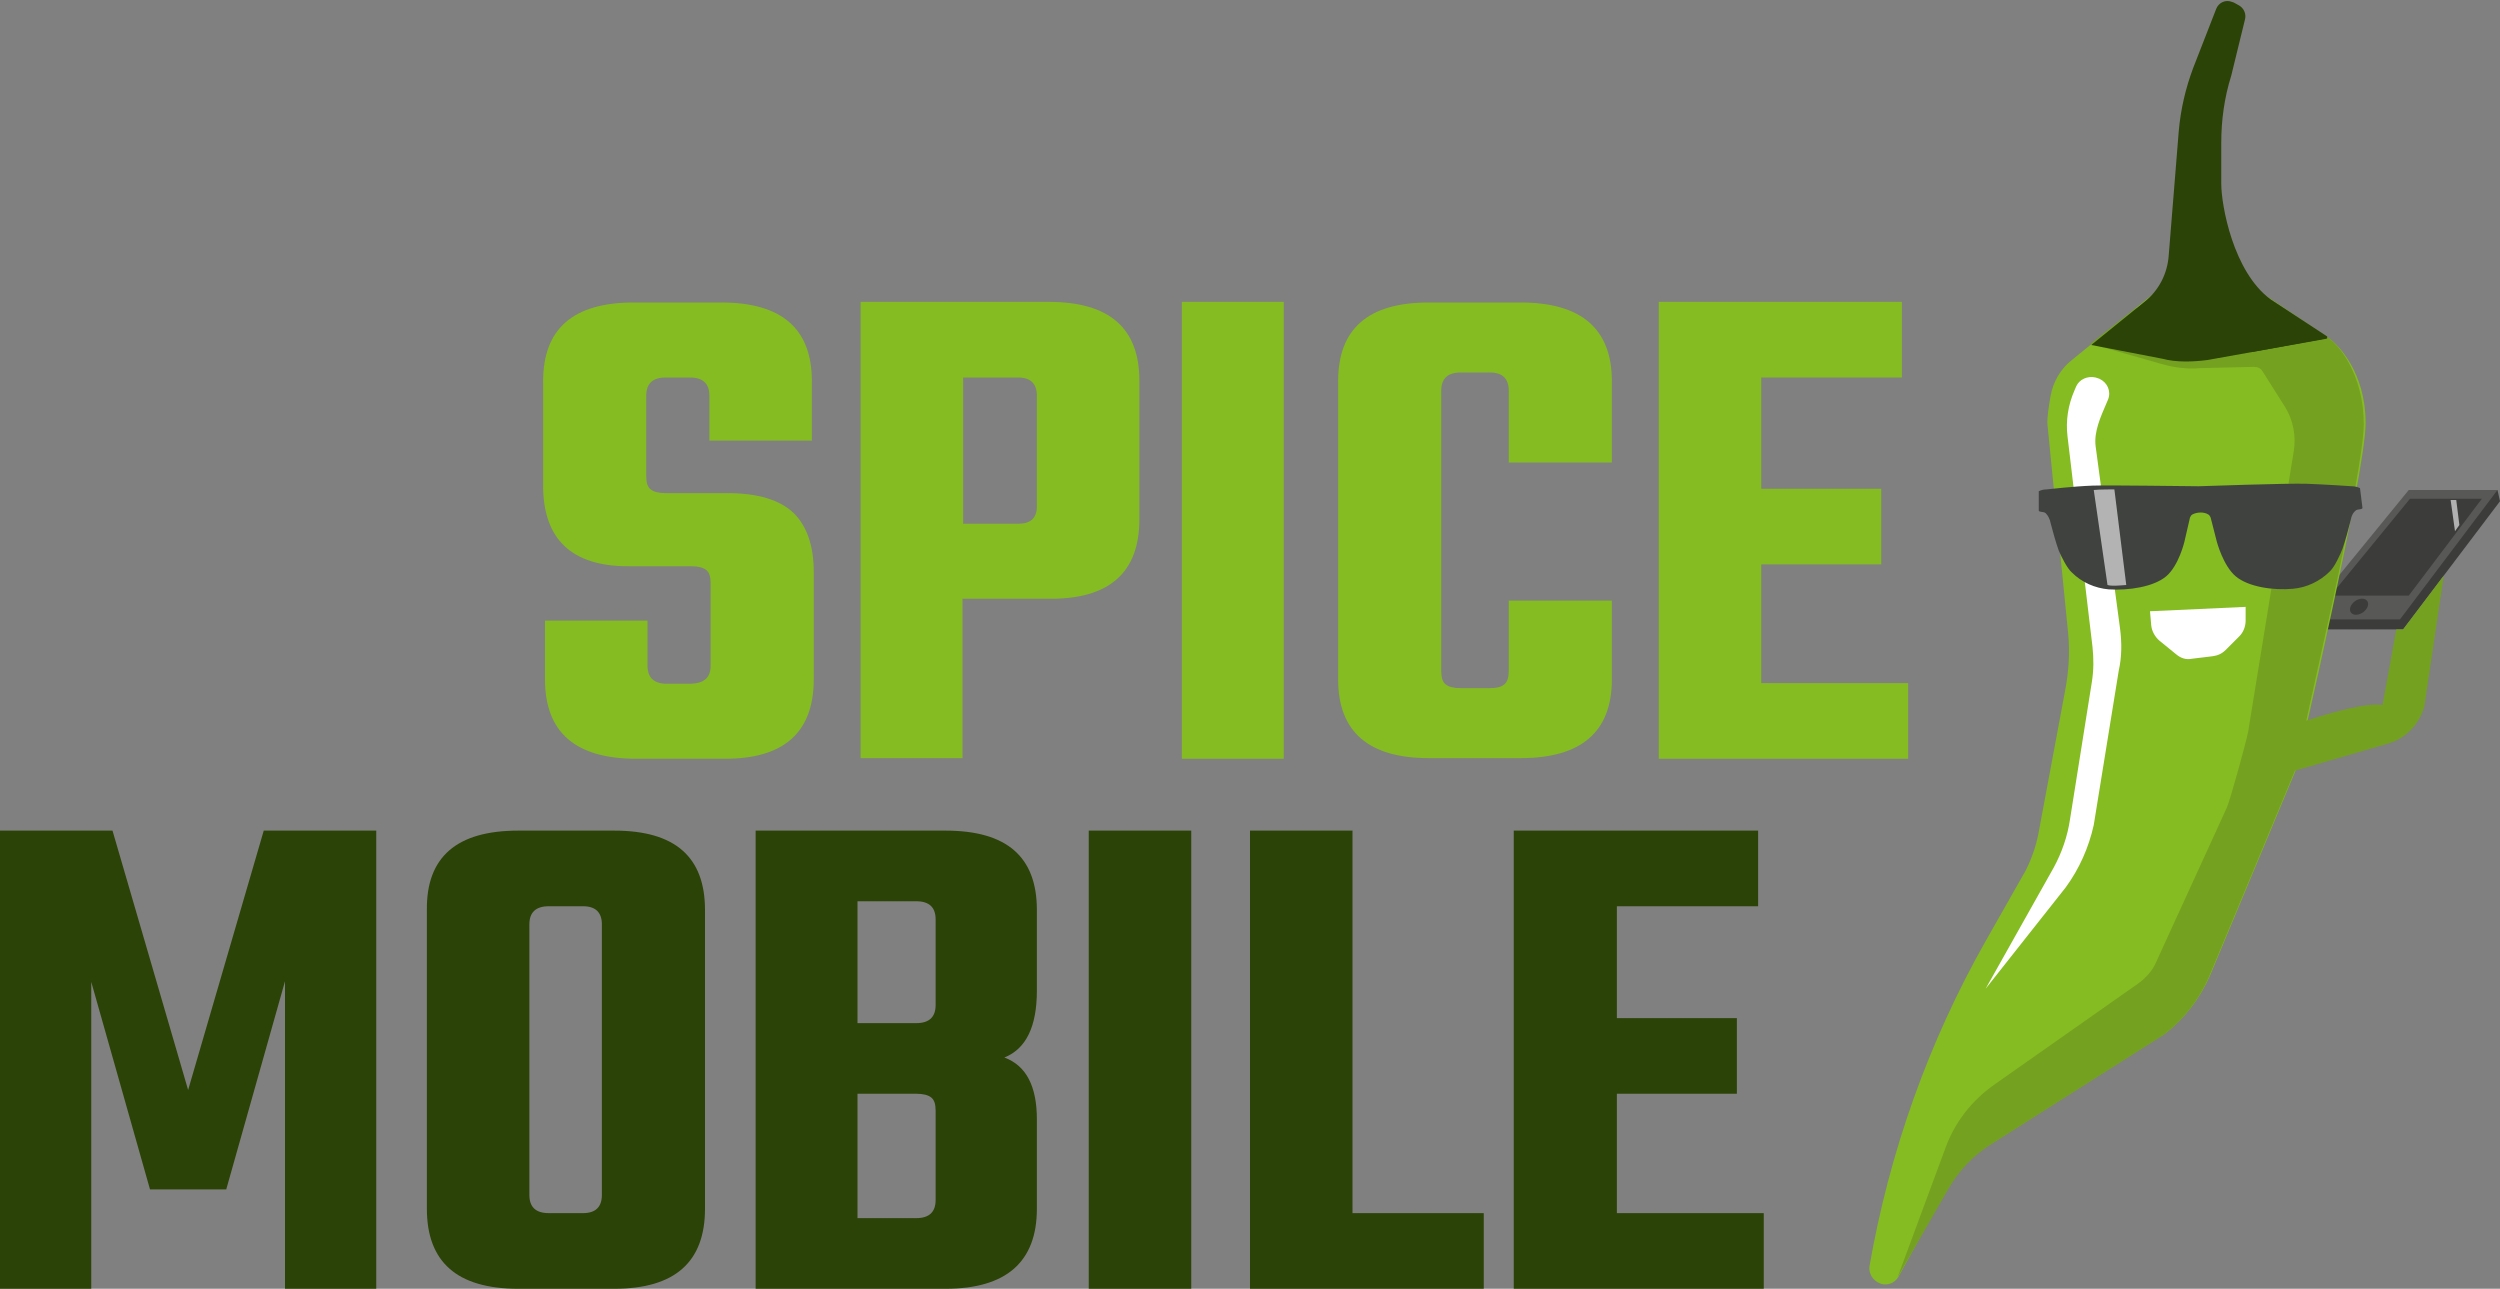
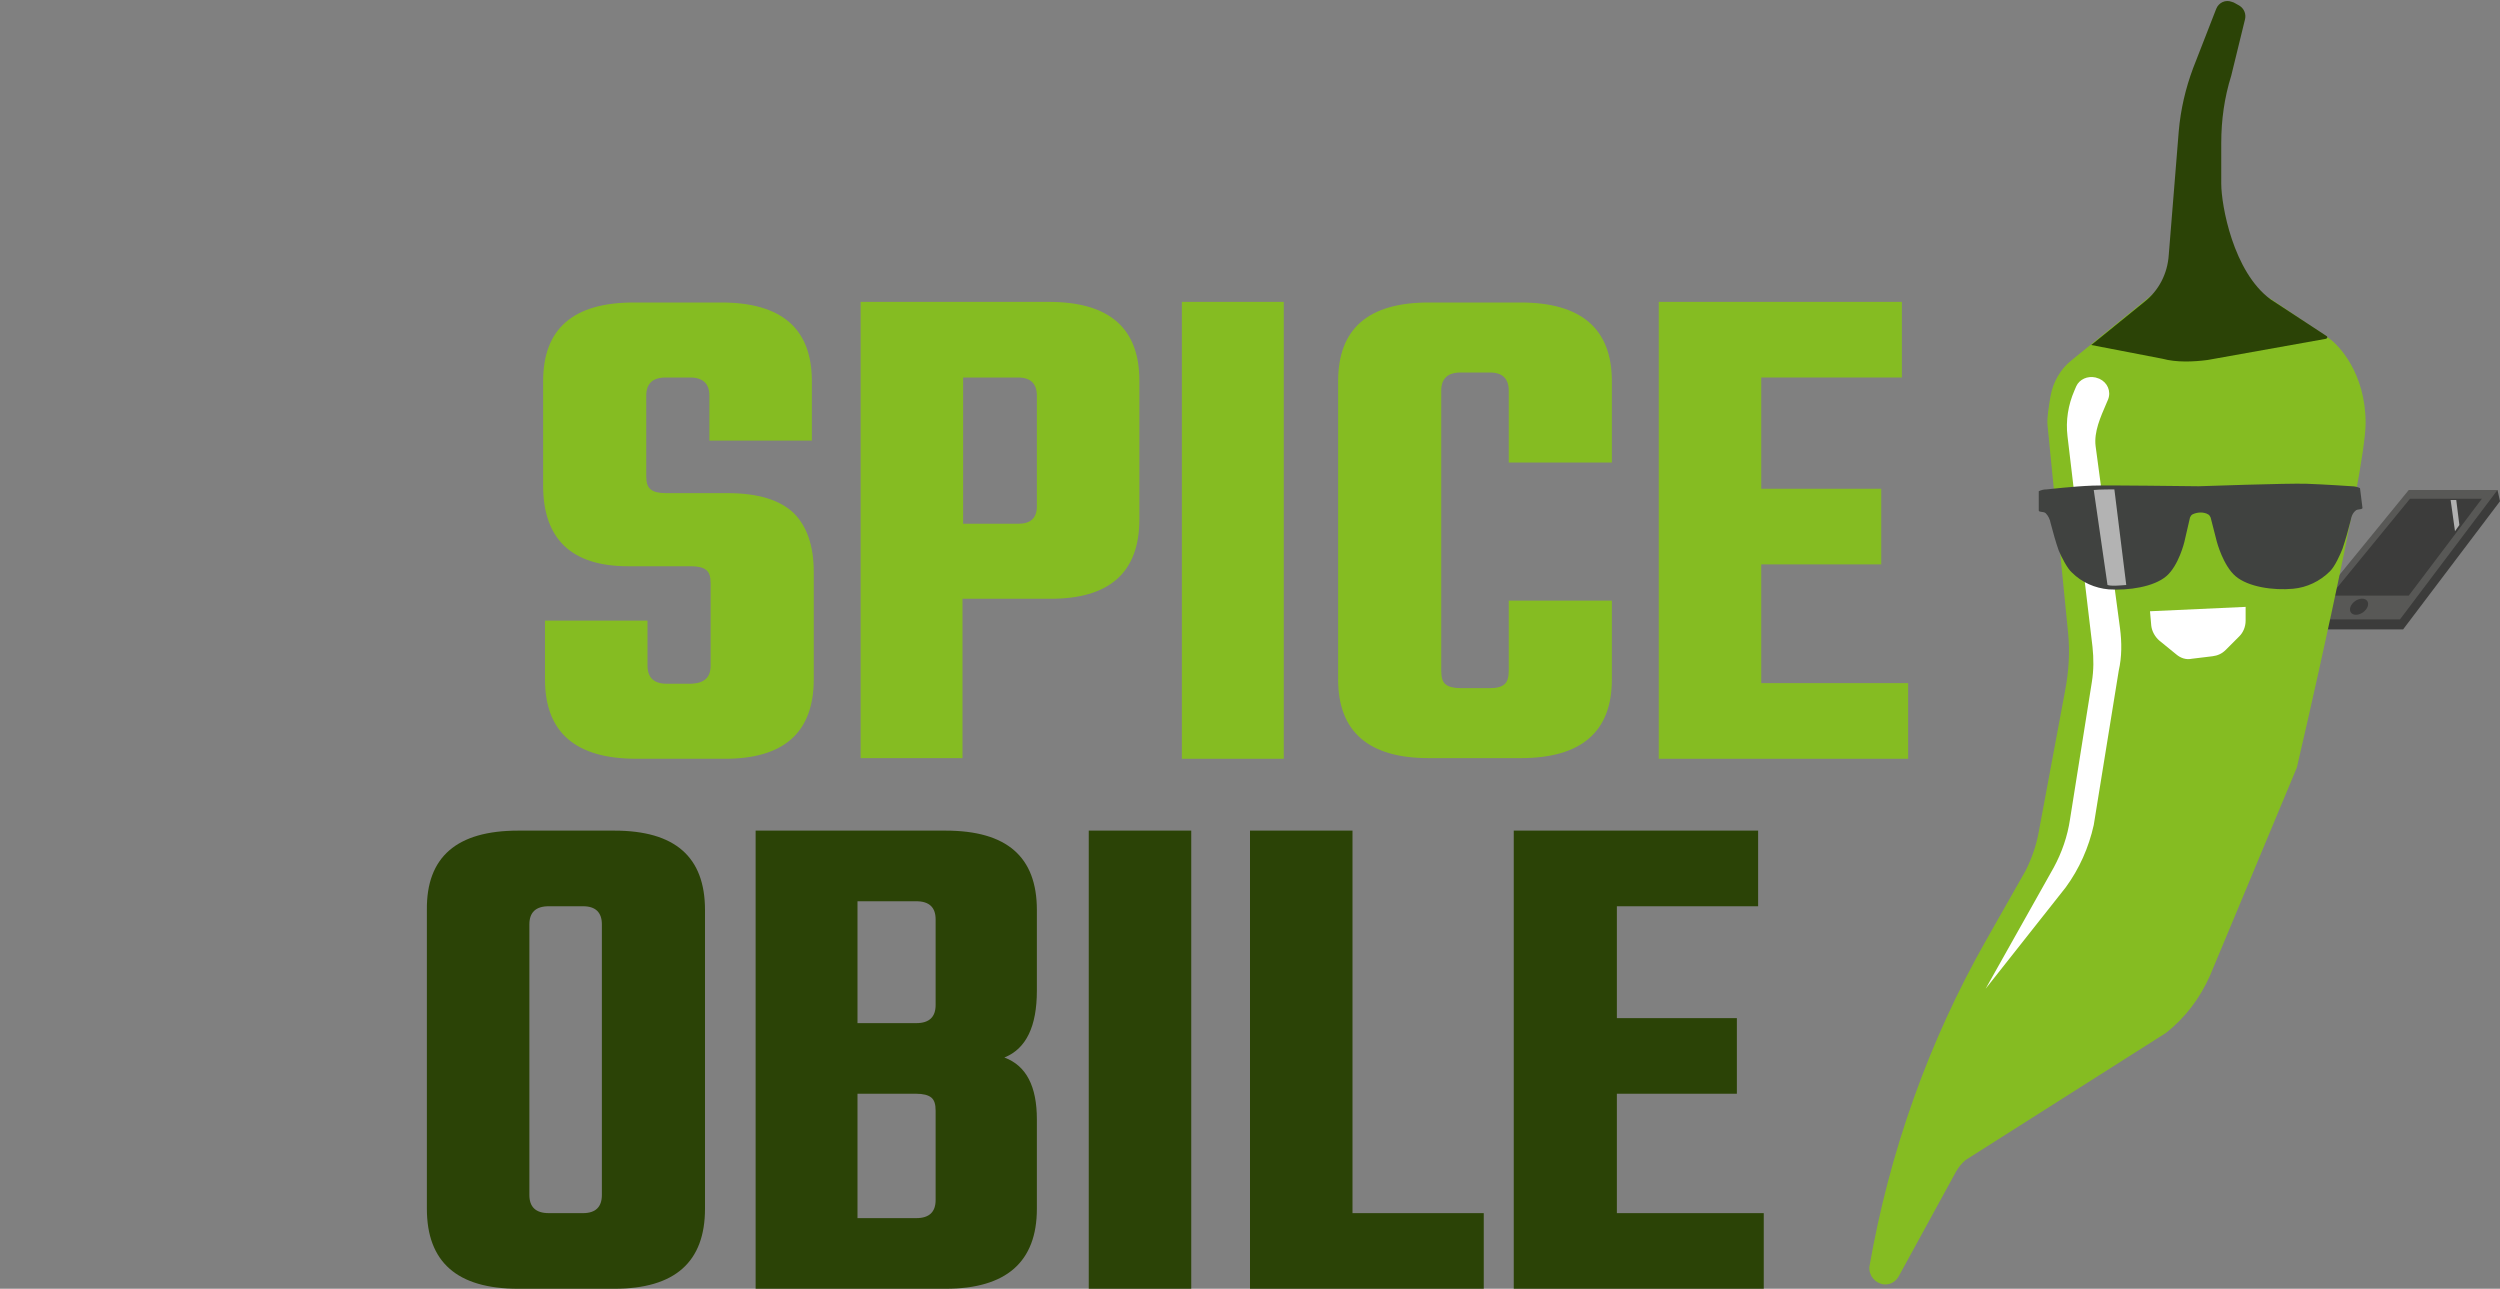
<svg xmlns="http://www.w3.org/2000/svg" version="1.1" id="Ebene_1" x="0px" y="0px" viewBox="0 0 400 206.2" style="enable-background:new 0 0 400 206.2;" xml:space="preserve">
  <rect x="0" y="0" width="400" height="206.2" fill="#808080" stroke="none" />
  <style type="text/css">
	.st0{opacity:0.7;fill:#FFFFFF;enable-background:new    ;}
	.st1{fill:#3C3C3B;}
	.st2{fill:#585856;}
	.st3{fill:#85BC22;}
	.st4{fill:#FFFFFF;}
	.st5{opacity:0.6;fill:#FFFFFF;enable-background:new    ;}
	.st6{fill:#74A120;}
	.st7{fill:#404240;}
	.st8{fill:#2B4306;}
</style>
  <polygon class="st0" points="390.3,80 391.3,80 391.9,84.3 391.1,85.4 " />
  <polygon class="st1" points="399.6,78.4 386,80 369,100.7 384.5,100.7 400,80.2 " />
  <polygon class="st2" points="397.3,78.4 385.4,78.4 368.5,99.1 384,99.1 399.6,78.4 " />
  <polygon class="st1" points="395.2,79.8 385.6,79.8 372.9,95.3 385.4,95.3 397.1,79.8 " />
  <path class="st3" d="M372.6,54.1l-9.5-6.4l-17.2-1.8l-14.4,11.7c-1.8,1.4-3,3.5-3.4,5.7c-0.3,1.7-0.6,3.6-0.5,4.7l3.3,33.3  c0.3,3.1,0.1,6.2-0.5,9.3l-4.2,22.5c-0.4,2.2-1.1,4.2-2.1,6.2l-6.3,11.1c-9.2,16.2-15.5,33.9-18.7,52.3l0,0  c-0.1,1.4,0.9,2.6,2.3,2.8l0,0c1,0.1,1.9-0.4,2.4-1.3l9.2-16.8c0.4-0.7,0.9-1.3,1.5-1.8l32-20.3c3.1-2.4,5.5-5.6,7.1-9.2l13.9-33.3  c0,0,11-47.1,11-55.1S374.2,55.2,372.6,54.1z" />
  <path class="st4" d="M348.2,104.7l-2.7-2.2c-0.7-0.6-1.2-1.5-1.3-2.4l-0.2-2.3l15.3-0.7l0,2.2c0,1-0.4,1.9-1,2.5l-2.2,2.2  c-0.6,0.6-1.3,0.9-2.1,1l-3.3,0.4C349.8,105.6,348.9,105.3,348.2,104.7z" />
  <path class="st4" d="M332.2,61.8l-0.3,0.7c-1,2.3-1.4,4.8-1.1,7.3l4,33.7c0.2,1.9,0.2,3.7-0.1,5.6l-3.5,22c-0.4,2.7-1.3,5.3-2.6,7.7  l-10.9,19.4l12.8-16.2c2.2-3,3.7-6.4,4.5-10l4-24.7c0.5-2.2,0.5-4.5,0.2-6.8l-3.9-29.1c-0.3-2.3,0.8-4.7,1.7-6.8l0.3-0.7  c0.5-1.3-0.1-2.7-1.4-3.3c0,0,0,0,0,0l-0.6-0.2C334,60.1,332.7,60.7,332.2,61.8z" />
  <ellipse transform="matrix(0.815 -0.579 0.579 0.815 13.425 236.488)" class="st1" cx="377.6" cy="97.2" rx="1.6" ry="1.1" />
  <polygon class="st5" points="392.1,80 393,80 393.5,84 392.8,85 " />
-   <path class="st6" d="M384.5,100.7h-1.1c-0.8,4.5-1.7,9.4-2.2,12.1c-2.5-0.4-7.9,1.1-12.2,2.5c0.9-4,4.4-19.9,4.4-19.9  c2.5-11.8,4.8-23.8,4.8-27.5c0-8-4-12.7-5.6-13.8l-9.8-6.6l-21.1,1.8l-7.2,5.7l11.2,3.2c2.1,0.6,4.2,0.9,6.4,0.7l8.5-0.2  c0.6,0,1.1,0.2,1.4,0.7l3.6,5.7c1.3,2.1,1.8,4.6,1.4,7.1l-7.3,44.9c-0.3,1.6-2.9,11-3.4,12.1l-11.3,24.7c-0.6,1.4-1.6,2.5-2.8,3.4  L319,173.6c-3.5,2.5-6.2,5.9-7.7,10l-7.7,20.8l8.1-14.1c1.7-3,4.1-5.5,7-7.3l27.6-17.5c3.1-2.4,5.5-5.5,7.1-9.1l13.8-33.1L382,119  c2.9-0.8,5.1-3.1,5.9-6l3.1-20.9L384.5,100.7z" />
  <path class="st7" d="M377.6,78.1c-0.4-0.2-0.9-0.3-1.3-0.3c0,0-4.4-0.3-7.3-0.4s-17.2,0.4-17.2,0.4l0,0c-1.7,0-14.3-0.2-17-0.1  c-2.9,0.1-7.3,0.6-7.3,0.6c-0.5,0-0.9,0.1-1.3,0.3v3.1c0.1,0.3,0.7,0.1,1.1,0.4c0.4,0.4,0.7,1,0.8,1.6c0.4,1.5,0.8,3,1.3,4.4  c0.4,0.9,1.3,2.8,2.1,3.5c1.6,1.6,3.7,2.5,5.9,2.7c3.2,0.2,7.2-0.4,9.2-2.1s2.9-5.5,2.9-5.5l0.9-3.9c0.1-0.2,0.2-0.4,0.4-0.5  c0.4-0.2,0.9-0.3,1.3-0.3v0c0.4,0,0.9,0.1,1.2,0.3c0.2,0.1,0.3,0.3,0.4,0.5l1,3.9c0,0,1,3.8,3,5.5c2,1.7,6,2.3,9.2,2  c2.2-0.2,4.3-1.2,5.9-2.8c0.8-0.8,1.6-2.6,2-3.6c0.5-1.5,0.9-2.9,1.3-4.5c0.1-0.6,0.3-1.2,0.8-1.6c0.3-0.3,0.9-0.1,1.1-0.4  L377.6,78.1z" />
  <path class="st5" d="M338.3,78.3c0,0-2.6,0-3.3,0.1l2.2,15.2c0.7,0.2,1.6,0.1,3,0L338.3,78.3z" />
  <path class="st8" d="M372.3,53.8c0.1,0.1,0.1,0.2,0,0.3c0,0-0.1,0.1-0.1,0.1l-19,3.4c-2.3,0.3-5,0.4-7.2-0.2l-11.4-2.2l8.5-6.9  c2.3-1.8,3.7-4.5,3.9-7.5l1.6-19.8c0.3-3.5,1.1-6.9,2.3-10.1l3.7-9.5c0.4-1,1.5-1.5,2.5-1.1c0.1,0,0.2,0.1,0.3,0.1l0.9,0.5  c0.8,0.5,1.1,1.4,0.9,2.2l-2.2,9c-1.1,3.5-1.6,7.1-1.6,10.8l0,6.5c0,3.4,1.9,14.1,7.9,18.5L372.3,53.8z" />
-   <path class="st8" d="M353.7,21.5c0-4.3,0.6-6.5,1.6-9.6c0,0,3.3-11.2,2.4-9.8c-0.9,1.4-3.9,9.3-3.9,9.3c-1.2,3.3-1.9,6.9-2,10.4  l-0.5,11.9c0,0.9,0.5,9.5,0.5,9.5c0.2,2.4,1.1,4.7,2.7,6.4l5.9,6.7l12-2.2c0,0-5.2-2.7-10.9-5.9S353.6,38,353.7,21.5z" />
  <path class="st3" d="M113.7,106.5V93.3c0-1-0.2-1.7-0.7-2.1c-0.5-0.4-1.3-0.6-2.4-0.6h-10.1c-9,0-13.6-4.3-13.6-12.9V61  c0-8.4,4.8-12.6,14.5-12.6h14c9.7,0,14.5,4.2,14.5,12.6v9.5h-16.4v-7.2c0-1.9-1-2.9-3.1-2.9h-3.9c-2.1,0-3.1,1-3.1,2.9v12.9  c0,1,0.2,1.7,0.7,2.1c0.5,0.4,1.3,0.6,2.4,0.6h9.9c4.9,0,8.4,1.1,10.6,3.2c2.1,2.1,3.2,5.2,3.2,9.4v17.2c0,8.5-4.8,12.8-14.5,12.7  h-13.9c-9.7,0-14.6-4.2-14.6-12.7v-9.4h16.4v7.2c0,1.9,1,2.9,3.1,2.9h3.9C112.7,109.3,113.7,108.4,113.7,106.5z" />
  <path class="st3" d="M137.7,48.3h30.1c9.7,0,14.5,4.2,14.5,12.6v22.2c0,8.5-4.8,12.8-14.5,12.7h-13.8v25.5h-16.3V48.3z M165.9,81  V63.3c0-1.9-1-2.9-3-2.9h-8.8v23.4h8.8C164.9,83.8,165.9,82.9,165.9,81L165.9,81z" />
  <path class="st3" d="M189.1,48.3h16.3v73.1h-16.3V48.3z" />
  <path class="st3" d="M257.9,74h-16.5V62.5c0-1.9-1-2.9-3-2.9h-4.7c-2.1,0-3.1,1-3.1,2.9v44.8c0,1.1,0.2,1.8,0.7,2.2s1.3,0.6,2.4,0.6  h4.7c1.1,0,1.8-0.2,2.3-0.6c0.5-0.4,0.7-1.2,0.7-2.2V96.1h16.5v12.6c0,8.4-4.9,12.6-14.6,12.6h-14.7c-9.6,0-14.5-4.2-14.5-12.6V61  c0-8.4,4.8-12.6,14.5-12.6h14.7c9.7,0,14.6,4.2,14.6,12.6V74z" />
  <path class="st3" d="M281.9,109.3h23.4v12.1h-39.9V48.3h38.9v12.1h-22.5v17.8h19.2v12.1h-19.2V109.3z" />
-   <path class="st8" d="M14.5,206.2H0v-73.3h18l12.1,41.5l12.1-41.5h18v73.3H45.6V157l-9.4,33.3H24l-9.4-33.2V206.2z" />
  <path class="st8" d="M82.9,132.9h15.4c9.7,0,14.5,4.2,14.5,12.7v47.8c0,8.5-4.8,12.8-14.5,12.8H82.9c-9.8,0-14.6-4.3-14.6-12.8  v-47.8C68.2,137.1,73.1,132.9,82.9,132.9z M96.3,191.2v-43.3c0-1.9-1-2.9-3-2.9h-5.5c-2.1,0-3.1,1-3.1,2.9v43.3c0,1.9,1,2.9,3.1,2.9  h5.5C95.3,194.1,96.3,193.1,96.3,191.2z" />
  <path class="st8" d="M120.9,132.9h30.4c9.8,0,14.6,4.2,14.6,12.7v12.9c0,5.7-1.7,9.3-5.2,10.7c3.5,1.3,5.2,4.6,5.2,9.9v14.3  c0,8.5-4.9,12.8-14.6,12.8h-30.4V132.9z M149.7,160.8v-13.7c0-1.9-1-2.9-3.1-2.9h-9.4v19.5h9.4C148.7,163.7,149.7,162.7,149.7,160.8  L149.7,160.8z M149.7,192v-14.3c0-1-0.2-1.7-0.7-2.1s-1.3-0.6-2.4-0.6h-9.4v19.9h9.4C148.7,194.9,149.7,193.9,149.7,192z" />
  <path class="st8" d="M174.2,132.9h16.4v73.3h-16.4V132.9z" />
  <path class="st8" d="M216.3,194.1h21.1v12.1h-37.4v-73.3h16.4V194.1z" />
  <path class="st8" d="M258.7,194.1h23.5v12.1h-40v-73.3h39.1V145h-22.6v17.9h19.2V175h-19.2V194.1z" />
</svg>